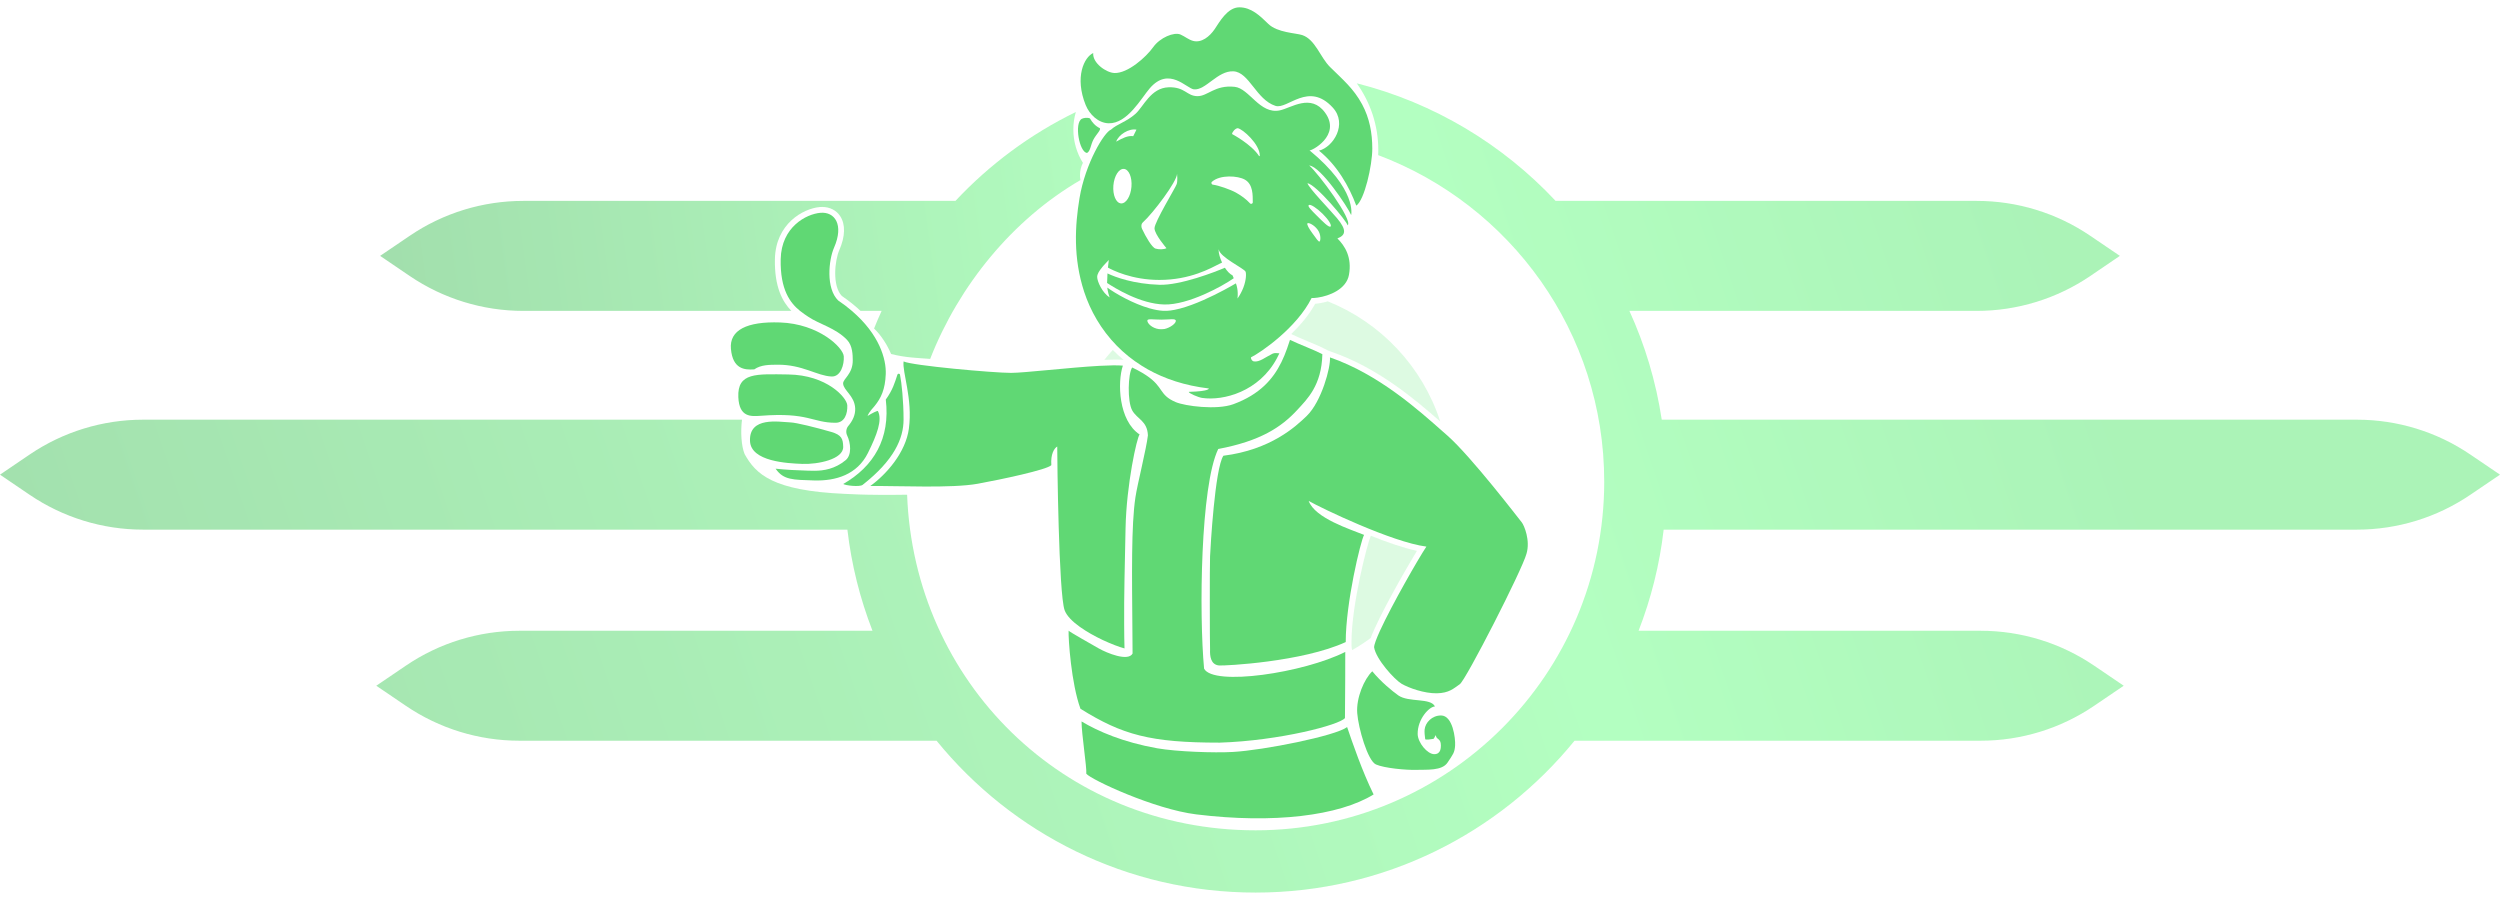
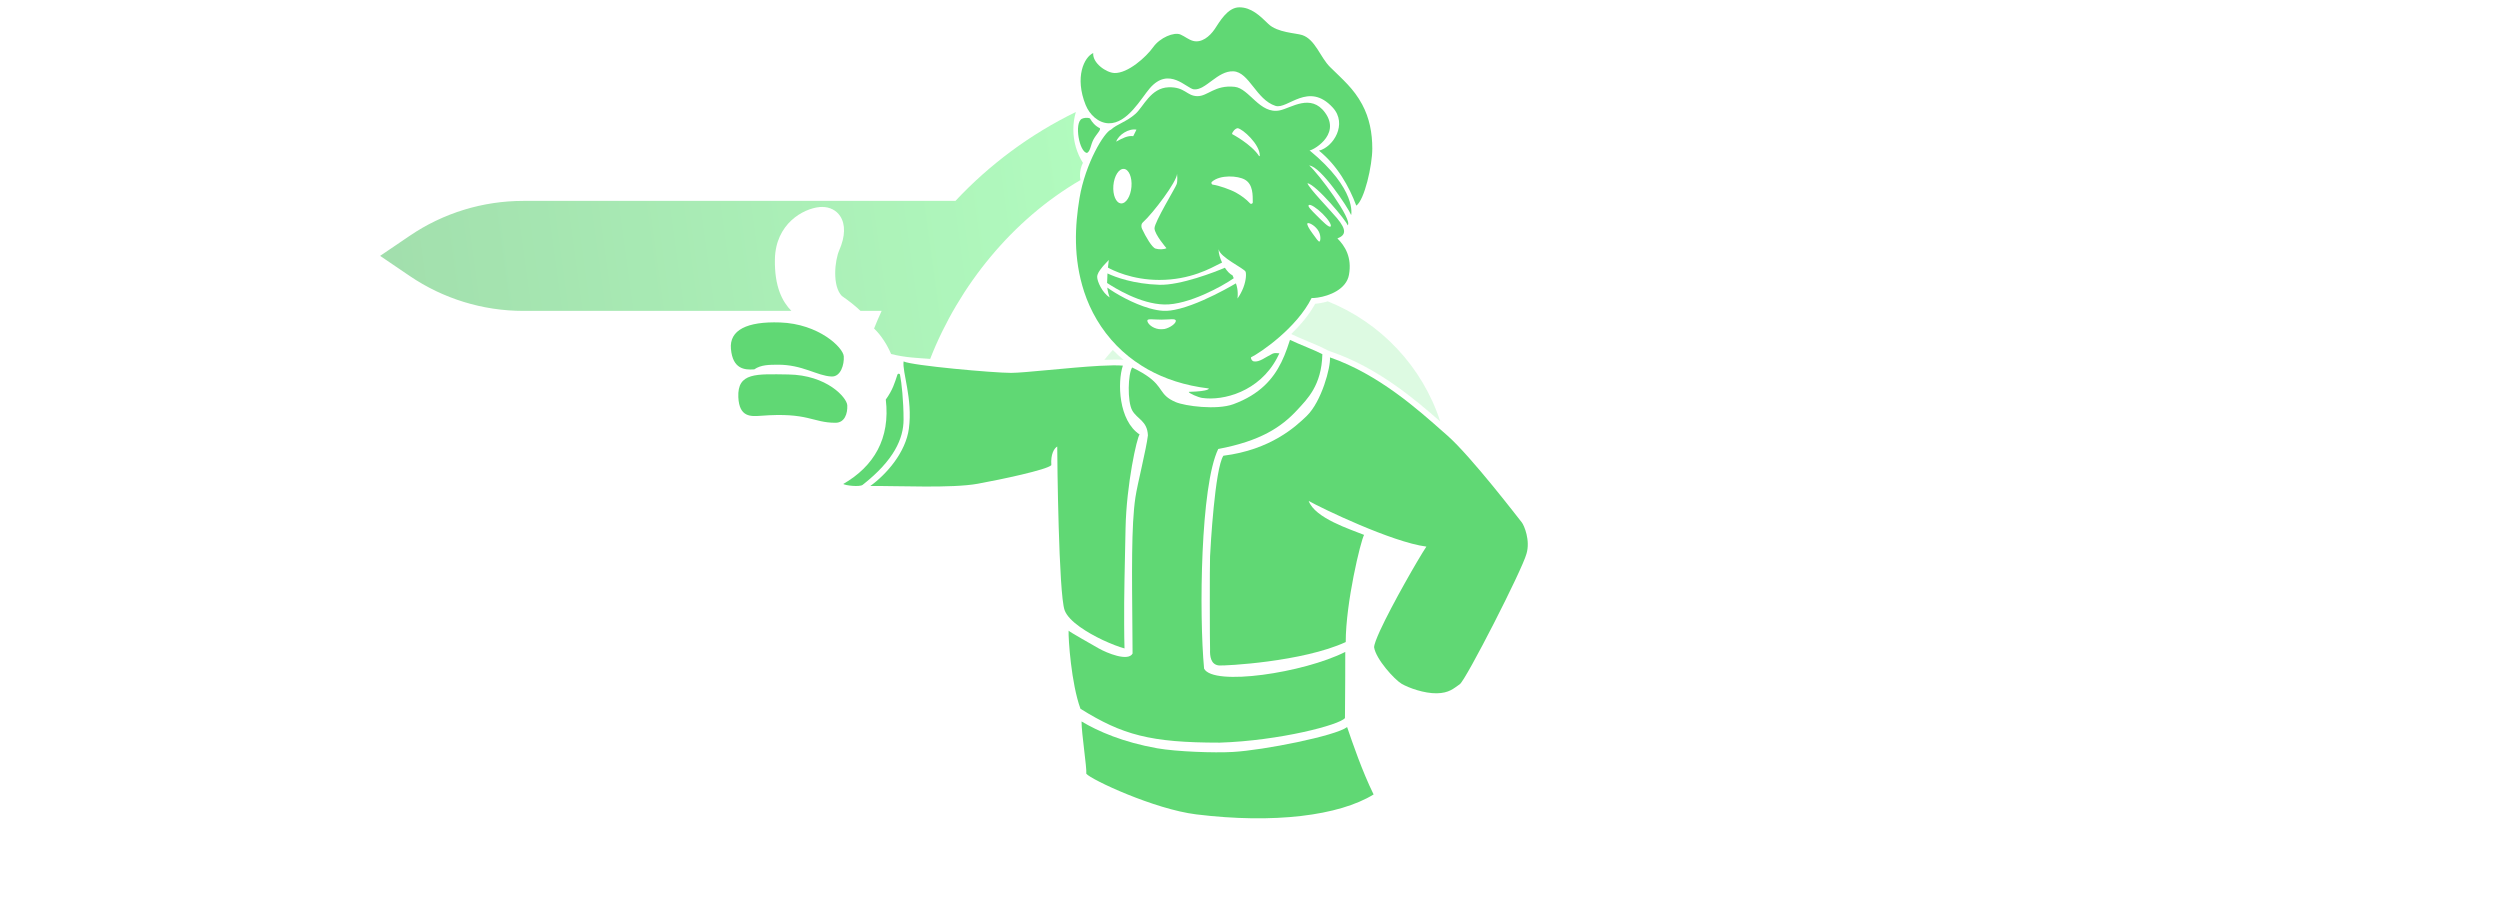
<svg xmlns="http://www.w3.org/2000/svg" width="1024" height="368" viewBox="0 0 1024 368" fill="none">
  <g opacity="0.4">
-     <path d="M561.473 219.435C567.963 222.056 574.737 224.409 580.375 225.625C575.638 233.458 564.757 252.423 561.441 261.329C559.025 263.129 556.499 264.772 553.877 266.272C553.735 266.351 553.577 264.503 553.577 264.503V262.987C553.577 247.654 560.067 222.656 561.473 219.435Z" fill="#2CE14C" fill-opacity="0.4" />
    <path d="M455.815 143.337C454.599 144.648 453.431 146.006 452.325 147.395C453.904 147.316 455.373 147.285 456.668 147.285C458.057 147.285 459.194 147.316 460.142 147.411H460.221C458.626 146.085 457.157 144.727 455.815 143.337ZM543.851 123.424C542.004 123.993 540.204 124.309 538.703 124.419C536.208 128.967 532.624 133.199 528.897 136.815L529.45 137.084C531.25 137.968 533.492 138.9 535.656 139.8C538.293 140.905 540.804 141.947 542.762 142.958L544.072 143.637L545.525 144.158C564.19 150.601 579.382 163.376 589.93 172.661C582.635 150.206 565.627 132.141 543.851 123.424Z" fill="#2CE14C" fill-opacity="0.4" />
-     <path d="M1011.87 186.194C998.166 176.877 981.964 171.903 965.399 171.903H680.651C678.282 156.238 673.766 141.284 667.402 127.34H809.697C826.262 127.34 842.464 122.35 856.17 113.049L868.298 104.806L856.17 96.579C842.464 87.262 826.262 82.288 809.697 82.288H637.177C615.527 59.169 587.435 42.147 555.742 34.124C561.316 41.957 564.553 51.369 564.553 61.507C564.553 62.186 564.538 62.865 564.506 63.544C618.607 83.867 657.09 136.089 657.09 197.28C657.09 276.157 593.151 340.096 514.274 340.096C435.397 340.096 374.363 279.031 371.553 202.633C363.688 202.759 356.74 202.712 350.582 202.507C349.003 202.444 375.536 203.571 346.018 202.286C316.5 201 309.566 194.236 305 186C303.626 182.668 303.303 176.988 303.919 171.903H58.601C42.02 171.903 25.834 176.877 12.112 186.194L0 194.422L12.112 202.649C25.834 211.966 42.02 216.94 58.601 216.94H347.092C348.766 231.389 352.287 245.269 357.372 258.36H212.724C196.159 258.36 179.957 263.335 166.25 272.651L154.123 280.879L166.25 289.106C179.957 298.423 196.159 303.397 212.724 303.397H383.617C414.473 341.343 461.547 365.599 514.274 365.599C567.001 365.599 614.059 341.343 644.931 303.397H811.276C827.841 303.397 844.043 298.423 857.75 289.106L869.877 280.879L857.75 272.651C844.043 263.335 827.841 258.36 811.276 258.36H671.16C676.261 245.269 679.766 231.389 681.44 216.94H965.399C981.979 216.94 998.166 211.966 1011.87 202.649L1024 194.422L1011.87 186.194Z" fill="url(#paint0_linear_37_173)" />
    <path d="M214.304 127.34H324.148C320.531 123.645 317.168 117.55 317.405 106.101C317.705 91.747 328.853 85.43 335.817 84.799C336.149 84.783 336.48 84.767 336.796 84.767C339.891 84.767 342.576 86.141 344.155 88.557C346.35 91.921 346.224 96.847 343.792 102.422C341.881 106.764 340.855 117.108 344.818 121.229C347.771 123.25 350.314 125.287 352.477 127.34H361.115C360.025 129.709 358.999 132.125 358.02 134.557C361.115 137.5 363.5 141.5 365 145C371 146.5 375.422 146.588 381 147C392.796 116.839 414.837 89.868 442.55 73.76C442.424 73.097 442.361 72.434 442.361 71.739C442.361 69.939 442.787 68.234 443.561 66.718C441.082 62.754 439.645 58.064 439.645 53.042C439.645 50.547 439.992 48.147 440.671 45.873C422.053 54.937 405.346 67.334 391.355 82.288H214.304C197.738 82.288 181.537 87.262 167.83 96.579L155.702 104.806L167.83 113.049C181.537 122.35 197.738 127.34 214.304 127.34Z" fill="url(#paint1_linear_37_173)" />
  </g>
  <path d="M444.715 43.078C440.041 31.535 444.13 23.355 447.778 21.728C447.447 25.897 453.21 29.798 456.479 29.908C461.943 30.098 469.46 23.387 472.349 19.312C475.113 15.412 480.893 12.996 483.545 14.149C485.314 14.922 486.83 16.249 488.693 16.754C492.136 17.686 495.499 14.922 497.505 11.969C499.51 9.001 502.779 3 507.643 3C512.507 3 516.075 6.442 519.502 9.79C523.182 13.391 530.824 13.517 533.398 14.37C538.767 16.17 540.757 23.465 544.784 27.445C549.979 32.577 554.432 36.256 557.922 42.731C560.954 48.352 562.091 54.48 562.091 60.875C562.091 67.839 558.87 81.956 555.538 84.23C552.601 76.382 547.784 67.823 540.252 61.712C546.158 60.227 552.032 50.784 545.921 44.089C535.941 33.161 527.398 44.973 522.424 43.362C514.512 40.804 511.701 29.529 505.195 29.213C498.689 28.898 493.794 37.172 488.978 36.588C485.993 36.225 478.824 27.066 470.96 36.146C467.47 40.173 461.817 50.69 454.095 50.5C449.878 50.39 446.278 46.916 444.731 43.094L444.715 43.078Z" fill="#60D874" />
  <path d="M443.103 48.668C439.929 50.374 442.061 62.407 445.267 62.644C446.656 61.901 446.72 59.327 447.872 57.164C449.057 54.937 450.999 53.295 450.51 52.521C448.551 51.526 447.43 50.232 446.435 48.495C445.298 48.021 443.719 48.337 443.103 48.668Z" fill="#60D874" />
  <path d="M550.91 294.096C548.857 296.891 524.018 303.413 499.557 304.187C471.085 304.187 459.731 300.997 442.566 290.322C438.792 280.058 437.545 261.582 437.703 258.329C438.145 258.866 447.572 264.172 450.051 265.593C453.415 267.504 462.084 271.072 463.9 267.693C463.884 264.677 463.869 261.708 463.837 258.803C463.648 235.211 463.332 215.298 465.069 203.707C465.906 198.148 469.522 183.999 470.185 178.315C469.933 172.33 465.748 171.698 463.742 168.082C461.705 164.371 462.021 153.049 463.742 150.522C464.548 150.901 465.29 151.28 465.969 151.643H465.985C465.985 151.643 466.048 151.675 466.079 151.706C467.406 152.401 468.527 153.08 469.475 153.712C476.881 158.639 474.544 161.702 481.571 164.703C485.329 166.313 498.341 168.066 505.194 165.555C516.09 161.544 521.491 155.149 524.744 148.564C524.776 148.532 524.791 148.501 524.807 148.469C525.755 146.558 526.513 144.632 527.192 142.737C527.618 141.537 527.997 140.368 528.376 139.215C532.403 141.158 538.135 143.242 541.641 145.074C541.341 157.881 535.419 163.487 531.408 167.861C524.791 175.046 516.185 180.652 498.988 183.905C491.693 198.922 491.124 251.586 493.193 273.883C497.015 281.163 533.935 275.62 551.021 267.03C551.021 270.093 551.005 285.3 550.894 294.096H550.91Z" fill="#60D874" />
  <path d="M625.24 226.841C623.519 233.347 600.448 278.51 597.937 280.247C595.426 281.969 593.61 283.879 588.494 283.974C583.377 284.053 577.045 281.795 574.092 280.074C571.155 278.337 563.607 270.015 562.833 265.151C562.833 264.045 563.78 261.566 565.249 258.329C570.16 247.638 581.04 228.689 584.246 223.888C570.192 222.088 541.152 208.097 536.035 205.176C538.578 212.266 553.184 216.83 558.727 219.088C557.338 221.52 551.211 246.865 551.211 262.987C533.524 271.136 501.515 272.778 499.289 272.573C495.894 272.241 495.531 268.72 495.641 266.019C495.531 264.314 495.467 231.689 495.641 227.883C495.815 224.062 497.615 192.037 501.089 186.668C520.497 184.236 530.745 174.714 535.246 170.356C541.309 164.482 545.099 150.38 544.752 146.385C564.696 153.286 581.04 167.971 591.178 176.941C591.747 177.43 592.299 177.92 592.82 178.378C602.579 186.953 622.382 212.834 623.345 214.003C624.292 215.187 626.898 221.377 625.24 226.841Z" fill="#60D874" />
  <path d="M461.027 216.371C460.742 230.141 460.363 244.685 460.458 255.85C460.458 259.513 460.521 262.798 460.6 265.593C458.421 265.009 455.152 263.777 451.71 262.166C451.678 262.15 451.647 262.135 451.615 262.119C448.473 260.634 445.188 258.818 442.424 256.844C442.424 256.844 442.409 256.845 442.393 256.829C442.377 256.829 442.361 256.813 442.346 256.797C439.298 254.618 436.898 252.249 436.061 249.928C433.629 243.153 433.044 187.742 433.044 182.894C431.829 183.573 430.281 186.005 430.628 190.521C428.891 192.416 409.989 196.411 400.451 198.148C389.887 200.059 368.363 198.97 356.473 199.064C363.168 194.232 370.969 185.279 372.28 175.567C373.906 163.344 369.485 152.354 370.116 148.043C373.575 149.764 407.02 152.733 414.127 152.733C419.511 152.733 437.924 150.538 450.415 149.843C454.394 149.638 457.758 149.559 459.921 149.764C457.647 156.633 458.137 172.251 466.79 177.967C465.701 179.073 461.39 198.354 461.027 216.371Z" fill="#60D874" />
  <path d="M444.952 316.93C446.973 319.378 472.807 331.458 490.004 333.574C521.792 337.475 548.448 334.127 562.628 325.41C557.954 315.872 553.99 304.313 551.78 297.807C547.058 301.439 517.554 307.289 505 308C497.294 308.442 481.911 307.89 474 306.5C460.025 304.021 449.79 299.574 443 295.5C442.991 300.482 445.194 314.34 444.952 316.93Z" fill="#60D874" />
-   <path d="M562.091 274.957C558.775 278.084 555.459 285.884 555.917 292.059C556.375 298.233 560.212 311.624 563.591 313.124C566.97 314.625 575.94 315.477 580.172 315.335C584.404 315.193 590.642 315.793 592.915 312.351C595.189 308.908 595.821 308.308 596.011 305.371C596.2 302.434 595.063 293.085 590.263 293.054C586.536 293.038 583.804 295.975 583.52 298.833C583.425 299.765 583.567 301.565 583.772 302.829C584.42 303.065 585.841 302.86 587.041 302.655C587.562 302.576 587.799 301.17 588.162 301.202C588.194 303.034 590.199 302.228 590.184 305.324C590.136 305.971 590.342 308.908 587.483 308.908C584.625 308.908 580.74 304.171 580.677 300.681C580.567 294.507 585.478 289.374 587.752 289.374C586.062 285.727 576.966 287.811 572.734 284.826C570.255 283.074 565.581 279.236 562.075 274.941L562.091 274.957Z" fill="#60D874" />
-   <path d="M358.257 166.282C357.862 166.755 355.936 168.745 355.352 170.372C357.136 169.282 359.442 168.082 359.599 168.382C361.463 172.061 359.252 177.983 355.494 185.563C351.088 194.406 342.387 197.059 333.418 196.79C324.796 196.522 320.942 196.617 317.768 192.085C317.737 192.053 317.721 192.006 317.689 191.974C321.432 192.4 326.896 192.685 330.859 192.779C331.886 192.811 332.817 192.827 333.591 192.827C337.365 192.827 342.008 192.1 346.366 188.5C348.972 186.352 348.467 181.473 346.982 178.346C346.382 177.067 346.572 175.535 347.472 174.462C349.13 172.503 350.425 170.024 350.283 167.229C350.03 162.113 345.514 159.949 345.34 157.123C345.229 155.149 349.367 153.254 349.288 147.506C349.256 145.564 349.288 141.647 346.951 139.215C342.213 134.289 335.549 132.788 331.128 129.788C330.086 129.093 328.901 128.319 327.685 127.34C323.722 124.151 319.505 118.734 319.774 106.149C320.042 93.026 330.165 87.689 336.023 87.168C341.882 86.646 345.782 91.968 341.613 101.474C339.402 106.528 338.234 118.118 343.303 123.061C345.372 124.466 347.251 125.888 348.925 127.34C360.294 137.068 363.042 147.222 362.805 153.222C362.568 159.539 360.847 163.092 358.257 166.282Z" fill="#60D874" />
  <path d="M319.506 132.078C305.941 131.604 298.693 135.204 299.388 142.911C300.13 151.233 305.009 151.564 308.941 151.296C311.705 149.385 315.037 149.417 318.463 149.385C328.712 149.29 334.681 153.98 340.618 154.217C344.361 154.375 345.845 149.306 345.609 145.943C345.356 142.342 335.376 132.631 319.521 132.078H319.506Z" fill="#60D874" />
  <path d="M322.853 153.38C309.794 153.206 301.977 152.496 302.419 162.697C302.798 171.051 307.662 170.561 311.594 170.308C331.175 168.777 332.659 173.167 342.229 173.167C345.987 173.167 347.219 169.377 347.045 165.997C346.887 162.902 338.739 153.585 322.853 153.38Z" fill="#60D874" />
-   <path d="M323.69 173.009C319.11 172.835 306.746 170.482 307.204 180.683C307.583 189.037 322.411 189.779 328.664 190.016C334.917 190.253 345.529 188.153 345.371 182.989C345.277 179.862 344.85 178.172 340.46 176.909C334.049 175.062 326.232 173.104 323.69 173.009Z" fill="#60D874" />
  <path d="M501.736 109.654C497.804 111.36 483.481 116.918 474.875 116.65C464.405 116.318 456.825 113.539 453.62 111.991C453.588 112.591 453.557 113.191 453.557 113.713C453.557 114.423 453.493 115.118 453.462 115.908C456.589 117.945 467.027 124.482 476.88 124.719C486.734 124.956 500.804 117.171 505.336 113.965C505.163 113.57 504.989 113.191 504.862 112.812C503.694 112.228 502.62 111.044 501.72 109.67L501.736 109.654Z" fill="#60D874" />
  <path d="M553.437 88.068C553.437 88.068 555.964 77.693 536.367 61.57C536.714 62.107 549.632 55.617 542.762 46.158C536.936 38.136 528.866 44.231 524.208 45.21C516.012 46.931 511.717 36.193 505.716 35.562C497.521 34.693 494.725 39.478 490.383 39.383C486.056 39.304 485.377 35.562 478.697 35.751C471.323 35.972 468.417 43.678 465.054 46.663C461.343 49.947 457.569 50.784 455.074 53.09C452.31 54.085 444.541 66.923 442.172 81.135C440.309 92.41 439.519 105.691 444.099 119.603C446.578 127.135 450.889 134.936 457.458 141.632C460.411 144.648 463.838 147.427 467.754 149.875C468.512 150.364 469.286 150.822 470.091 151.264C470.123 151.28 470.154 151.296 470.17 151.312C477.023 155.149 485.282 157.944 495.12 159.112C495.12 159.112 495.657 160.281 486.94 160.502C486.751 161.039 490.857 162.76 492.325 162.981C501.2 164.292 515.744 160.36 523.008 146.779C523.039 146.732 523.055 146.7 523.071 146.653C523.418 146.037 523.734 145.39 524.034 144.727C524.002 144.727 523.971 144.711 523.924 144.711C523.197 144.616 521.981 144.506 521.271 144.853C518.239 146.322 515.886 148.438 513.533 148.027C512.996 147.932 512.333 147.222 512.396 146.369C516.296 144.458 531.156 134.304 537.22 122.082C537.915 122.098 538.783 122.035 539.746 121.892C544.436 121.213 551.463 118.529 552.537 112.56C553.832 105.359 550.879 100.732 547.8 97.653C551.258 96.342 551.7 94.195 547.595 89.315C544.547 85.699 536.178 77.124 535.53 75.056C539.004 75.482 551.732 90.657 551.985 92.3C554.337 90.231 539.904 70.871 536.256 67.792C540.994 68.139 552.111 84.941 553.422 88.052L553.437 88.068ZM506.948 52.506C508.985 52.774 516.091 59.122 516.012 63.796C515.996 63.954 515.775 64.017 515.68 63.875C512.554 59.059 504.658 54.906 504.658 54.906C504.658 54.132 505.906 52.6 506.948 52.506ZM496.415 74.456C499.81 71.439 507.09 71.976 509.885 73.571C513.328 75.529 513.107 80.03 513.138 82.856C513.138 83.457 512.396 83.725 512.001 83.283C510.454 81.609 508.543 80.172 506.253 78.893C503.979 77.629 499.147 75.94 496.81 75.64C496.226 75.577 495.973 74.835 496.415 74.44V74.456ZM468.149 91.052C472.207 87.42 482.124 74.345 482.124 71.155C482.171 71.534 482.408 74.076 481.982 75.387C481.54 76.824 472.823 91.005 472.886 93.531C472.949 96.074 477.781 101.648 477.781 101.648C476.802 102.217 474.686 102.248 473.297 101.822C471.86 101.38 469.333 97.053 467.77 93.721C467.359 92.837 467.407 91.7 468.149 91.052ZM465.496 53.106L464.169 55.774C461.99 55.443 459.732 56.611 457.19 58.017C458.137 55.206 462.353 52.506 465.496 53.106ZM456.037 75.972C456.369 72.071 458.279 69.039 460.332 69.181C462.369 69.323 463.775 72.608 463.443 76.508C463.127 80.409 461.201 83.472 459.164 83.314C457.111 83.172 455.721 79.872 456.037 75.972ZM476.929 134.762C476.471 134.873 475.176 134.873 474.702 134.81C471.781 134.399 469.949 132.409 469.949 131.336C469.949 130.404 472.286 130.925 475.697 130.925C479.108 130.925 481.619 130.293 481.619 131.446C481.619 132.473 479.392 134.225 476.913 134.778L476.929 134.762ZM506.885 122.287C507.058 120.598 506.98 119.239 506.774 118.103C506.648 117.376 506.474 116.744 506.269 116.176C506.269 116.144 506.237 116.097 506.222 116.065C505.227 116.65 503.505 117.645 501.342 118.797C496.51 121.371 489.467 124.782 483.324 126.393C483.166 126.425 482.993 126.472 482.835 126.503C480.498 127.119 478.318 127.419 476.455 127.309H476.423C474.734 127.214 472.934 126.867 471.118 126.361C471.023 126.346 470.944 126.33 470.865 126.298C464.027 124.356 456.842 120.203 453.542 117.787C453.573 118.118 453.621 118.482 453.7 118.861C453.842 119.713 454.11 120.692 454.521 121.845C451.473 119.903 449.405 115.26 449.405 113.444C449.405 112.244 450.257 110.918 451.394 109.544V109.512C451.647 109.228 451.9 108.928 452.152 108.628C452.8 107.901 453.51 107.175 454.158 106.48C454.158 106.48 453.984 107.807 453.826 109.449C453.826 109.496 453.81 109.559 453.81 109.607C455.642 110.633 463.554 114.66 474.876 114.66C487.619 114.66 495.941 109.828 499.716 107.949C499.779 107.917 499.826 107.901 499.873 107.886C500.126 107.743 500.331 107.633 500.552 107.538C499.684 105.659 499.163 103.764 499.163 102.627C499.163 102.438 499.179 102.248 499.21 102.106C499.479 105.28 509.601 109.923 510.185 111.281C510.469 111.928 510.548 114.549 509.238 117.913C508.701 119.271 507.943 120.755 506.885 122.287ZM536.099 83.978C536.778 83.535 539.304 85.162 541.768 87.594C544.215 90.026 545.637 92.363 544.957 92.805C544.263 93.247 541.878 90.831 539.431 88.399C536.999 85.967 535.42 84.42 536.114 83.978H536.099ZM539.667 94.037C541.152 96.026 540.947 98.537 540.52 98.9C540.11 99.264 539.115 97.653 537.63 95.647C536.146 93.658 535.135 91.826 535.546 91.463C535.972 91.084 538.167 92.031 539.667 94.037Z" fill="#60D874" />
  <path d="M367.589 153.428C366.5 156.775 365.663 159.712 362.82 163.66C364.715 179.609 357.957 190.995 345.387 198.243C346.397 198.891 351.972 199.506 353.282 198.638C366.247 188.5 370.1 179.562 370.1 171.856C370.1 164.15 369.295 156.76 368.647 153.491C368.537 152.954 367.779 152.906 367.605 153.443L367.589 153.428Z" fill="#60D874" />
  <defs>
    <linearGradient id="paint0_linear_37_173" x1="-4.16106e-06" y1="366" x2="1024" y2="16.5" gradientUnits="userSpaceOnUse">
      <stop stop-color="#15AD30" />
      <stop offset="0.597" stop-color="#42FF64" />
      <stop offset="0.815" stop-color="#2CE14C" />
    </linearGradient>
    <linearGradient id="paint1_linear_37_173" x1="155.702" y1="145.32" x2="717.523" y2="67.954" gradientUnits="userSpaceOnUse">
      <stop stop-color="#15AD30" />
      <stop offset="0.597" stop-color="#42FF64" />
      <stop offset="0.815" stop-color="#2CE14C" />
    </linearGradient>
  </defs>
</svg>